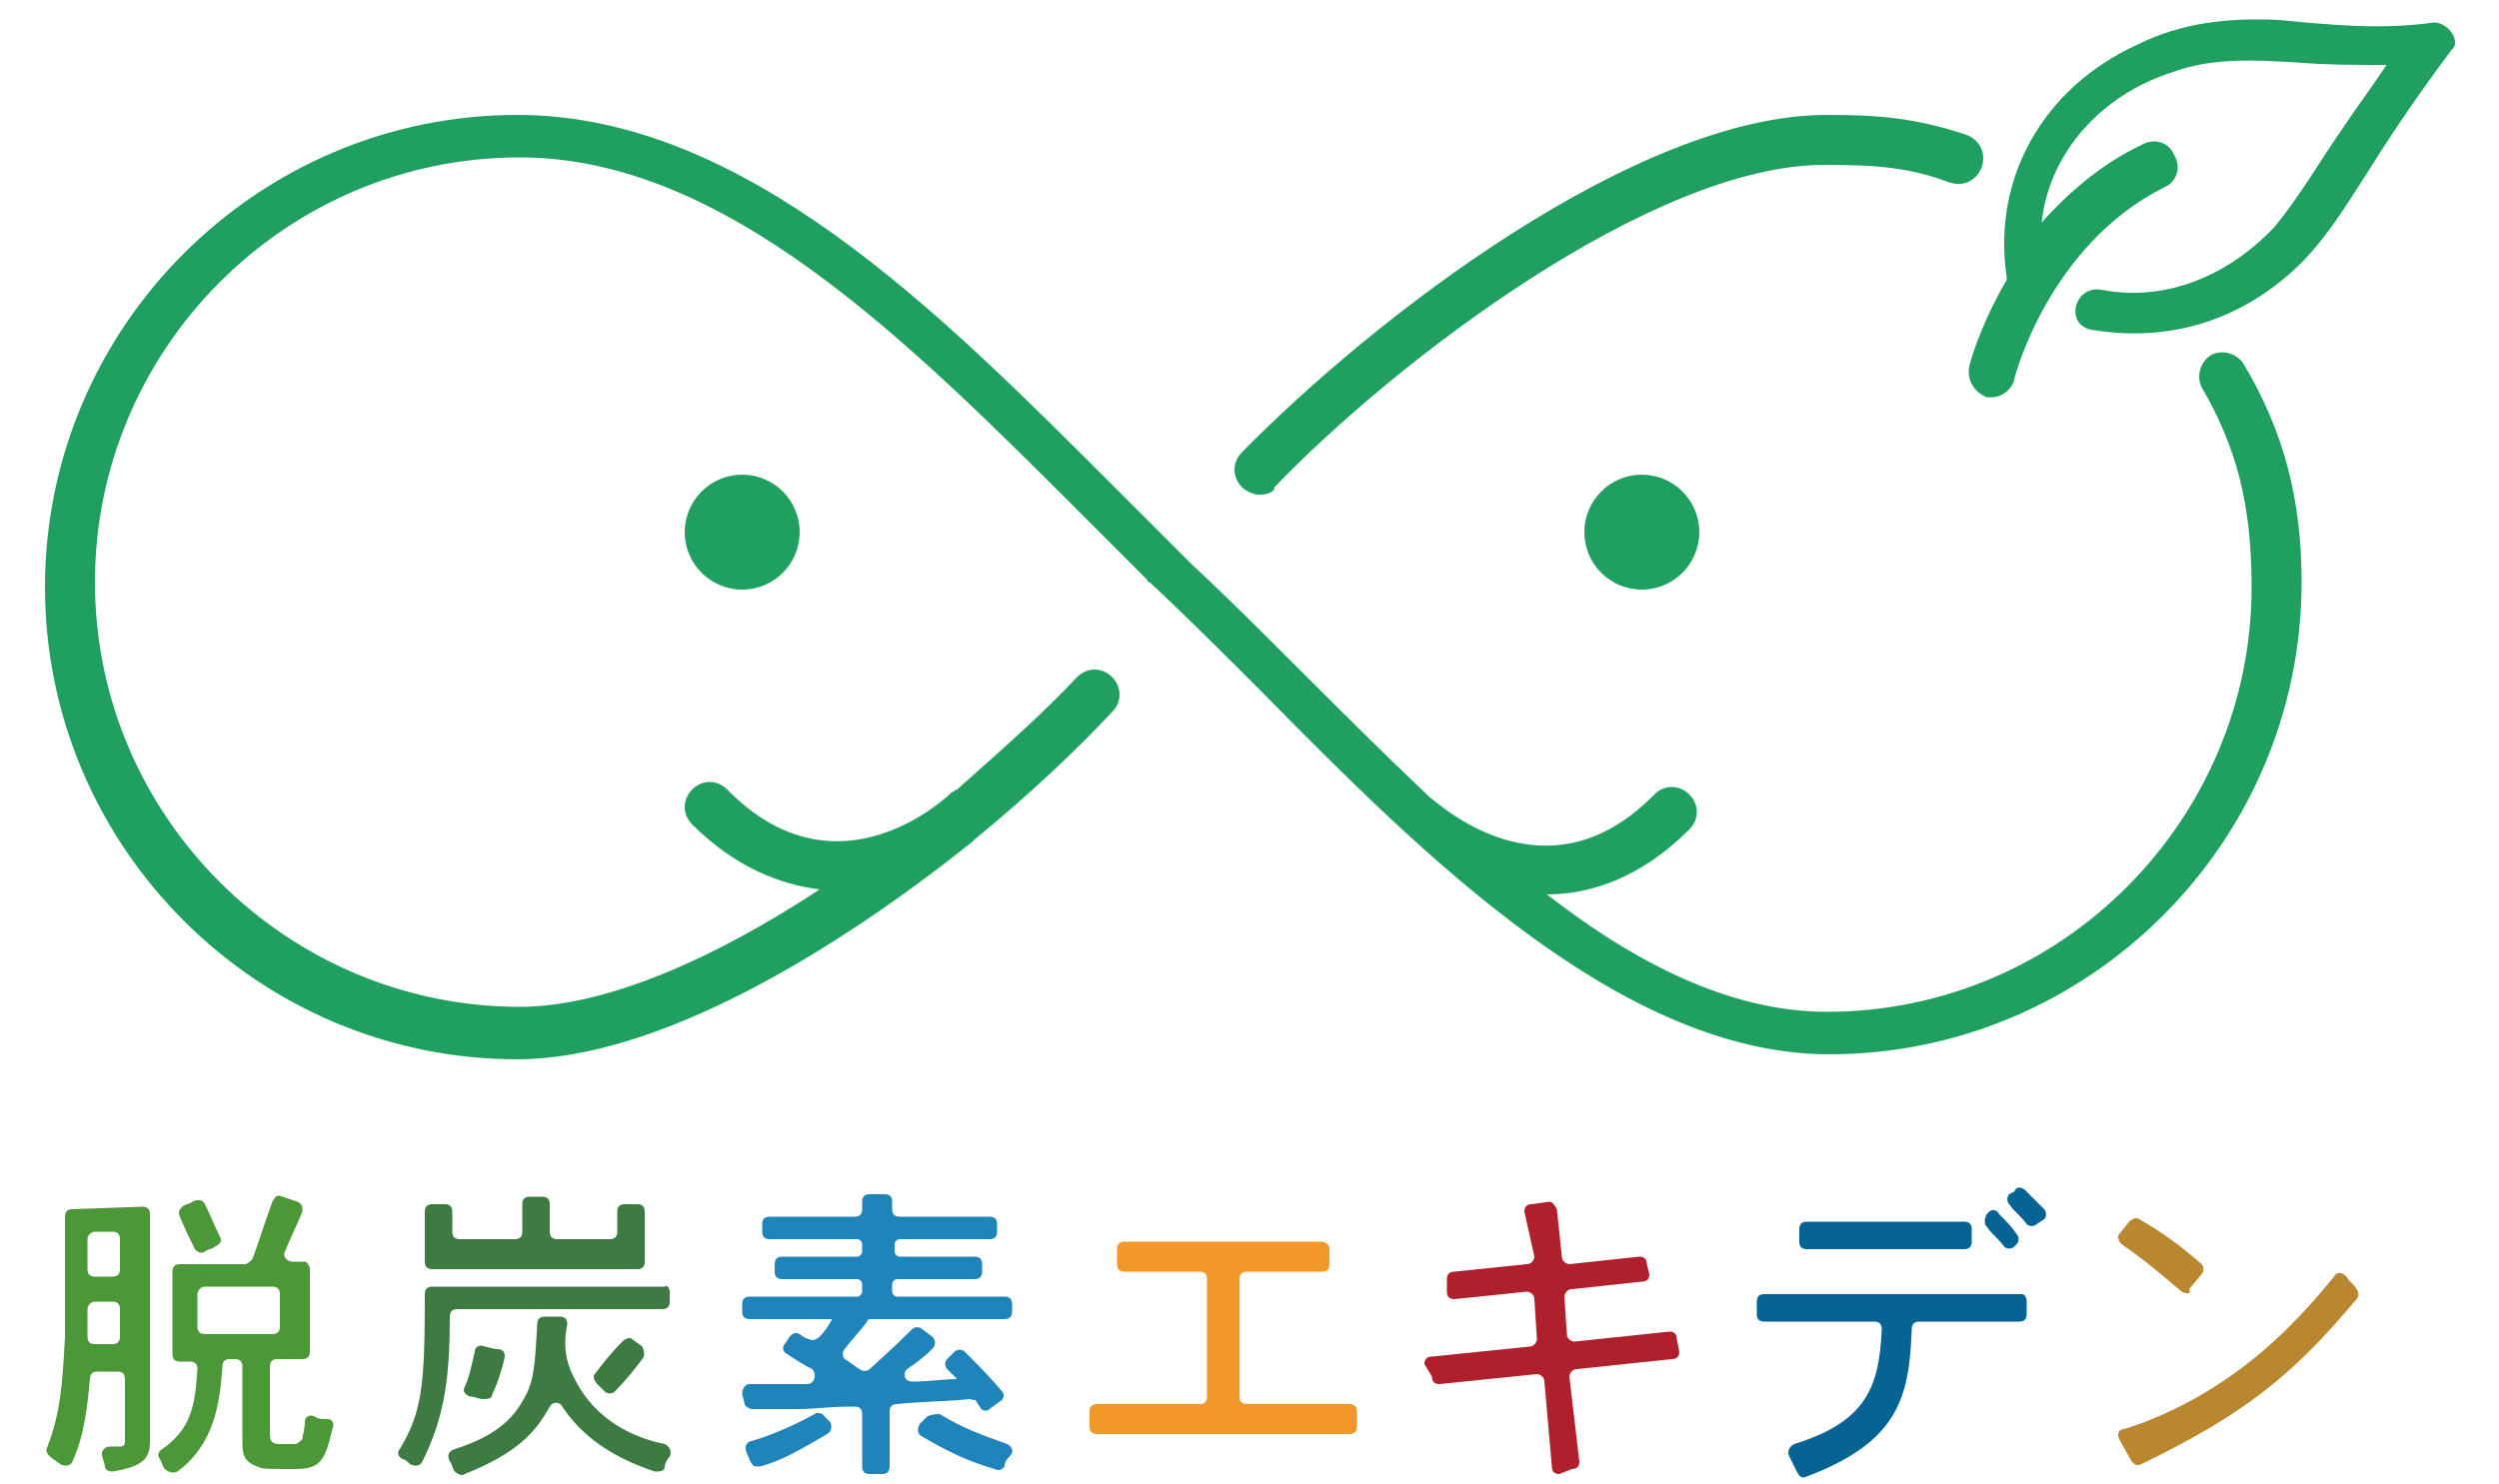
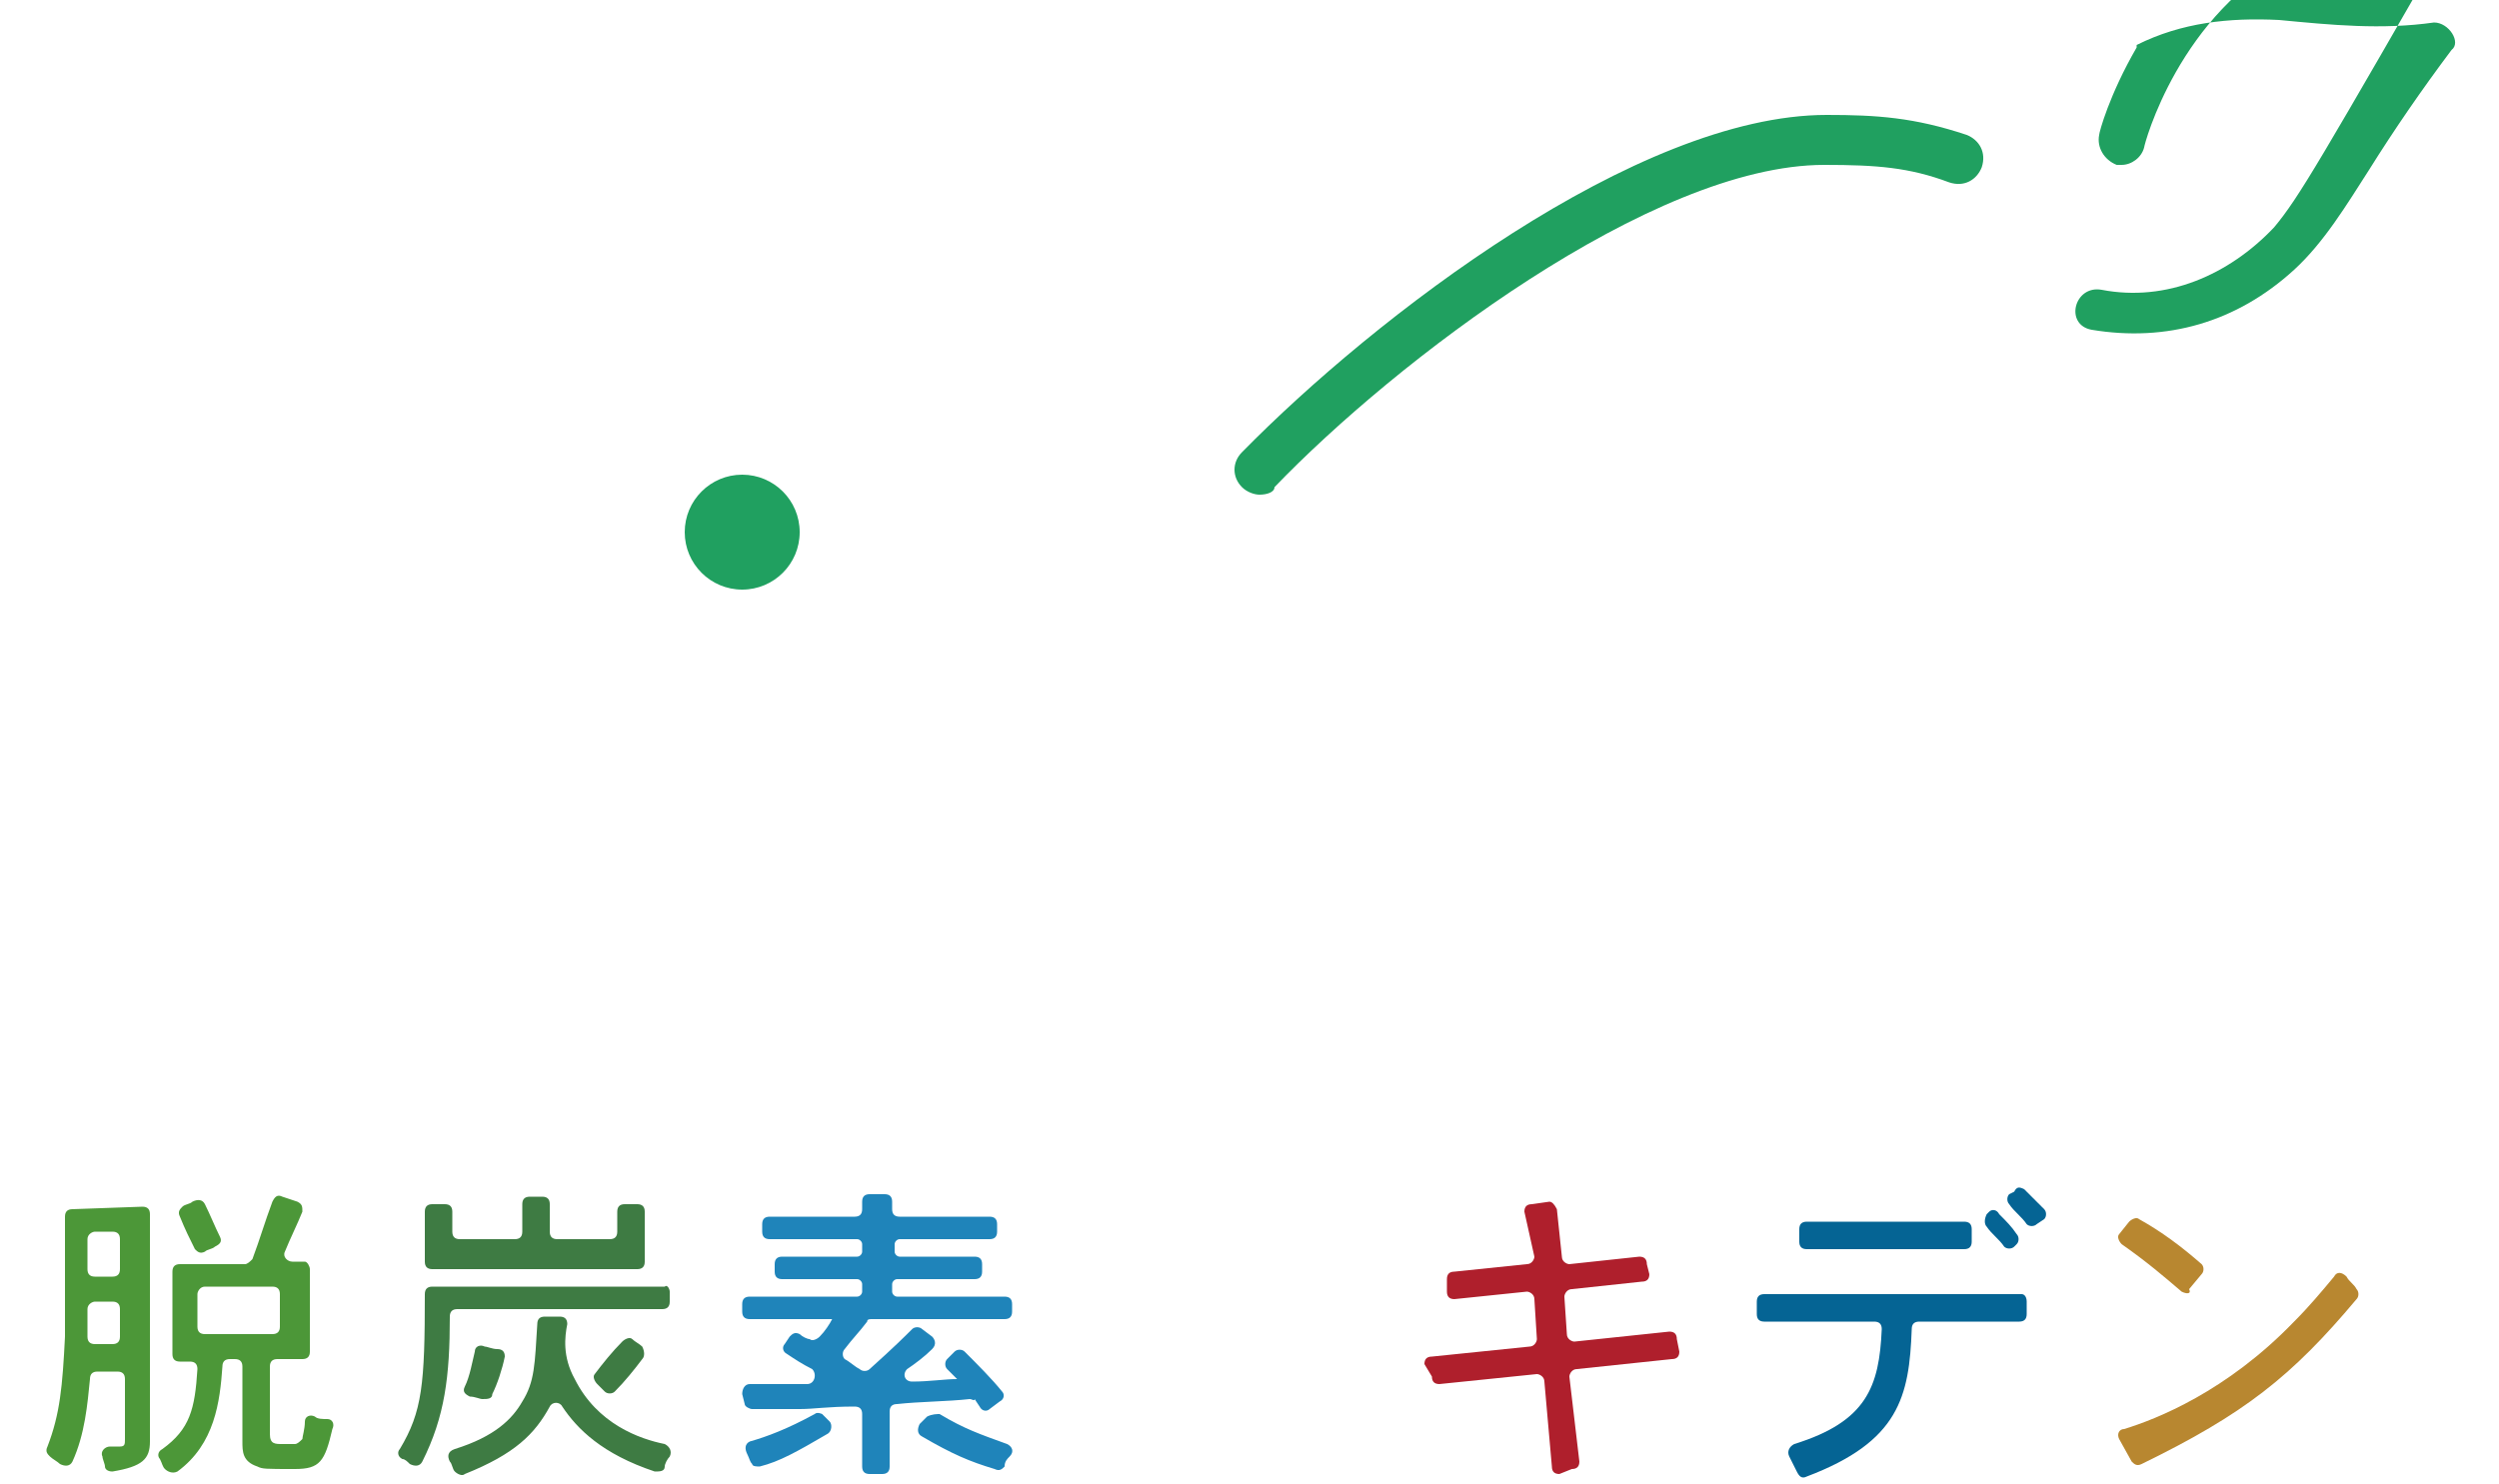
<svg xmlns="http://www.w3.org/2000/svg" version="1.1" id="レイヤー_1" x="0px" y="0px" viewBox="0 0 100 59.4" style="enable-background:new 0 0 100 59.4;" xml:space="preserve">
  <style type="text/css">
	.st0{fill:#20A060;}
	.st1{fill:none;stroke:#E60012;stroke-width:0.5;stroke-miterlimit:10;}
	.st2{fill:#4C9738;}
	.st3{fill:#3E7B43;}
	.st4{fill:#1F84BA;}
	.st5{fill:#F2982B;}
	.st6{fill:#AF1F2C;}
	.st7{fill:#056494;}
	.st8{fill:#B88730;}
</style>
  <g>
    <path class="st0" d="M50.4,19.8c-0.2,0-0.5-0.1-0.7-0.3c-0.4-0.4-0.4-1,0-1.4C55,12.7,65.5,4.6,73.1,4.6c2,0,3.5,0.1,5.6,0.8   c0.5,0.2,0.8,0.7,0.6,1.3c-0.2,0.5-0.7,0.8-1.3,0.6c-1.6-0.6-2.9-0.7-5-0.7c-6.9,0-17.2,7.9-22,12.9C51,19.7,50.7,19.8,50.4,19.8z" />
    <circle class="st0" cx="29.7" cy="21.3" r="2.3" />
-     <path class="st0" d="M97.4,0.9c-2.1,0.3-4.1,0.1-6.2-0.1c-2-0.1-3.9,0.1-5.7,1c-3.7,1.7-5.8,5.3-5.2,9.3v0.1   c-1.1,1.9-1.5,3.4-1.5,3.5c-0.1,0.5,0.2,1,0.7,1.2c0.1,0,0.2,0,0.2,0c0.4,0,0.8-0.3,0.9-0.7c0-0.1,1.4-5.4,6-7.7   c0.5-0.2,0.7-0.8,0.4-1.3c-0.2-0.5-0.8-0.7-1.3-0.4c-1.7,0.8-3,2-4,3.1c0.3-2.8,2.4-5.1,5.2-6c1.6-0.6,3.3-0.5,5-0.4   c1.2,0.1,2.4,0.1,3.6,0.1c-0.6,0.9-1.2,1.7-1.8,2.6C92.8,6.5,92,7.9,91,9.1c-1.8,1.9-4.3,3-6.9,2.5c-1.1-0.2-1.5,1.4-0.4,1.6   c3,0.5,5.8-0.3,8.1-2.4c1.2-1.1,2.1-2.6,3-4c1-1.6,2.1-3.2,3.3-4.8C98.5,1.7,98,0.9,97.4,0.9z" />
-     <circle class="st0" cx="65.7" cy="21.3" r="2.3" />
-     <path class="st0" d="M89.8,14.6c-0.3-0.5-0.9-0.6-1.3-0.4c-0.5,0.3-0.6,0.9-0.4,1.3c1.4,2.4,2,4.7,2,8c0,9.3-7.6,17-17,17   c-3.8,0-7.6-1.9-11.2-4.7c1.8,0,3.8-0.7,5.7-2.6c0.4-0.4,0.4-1,0-1.4s-1-0.4-1.4,0c-4.4,4.5-8.8,0.2-9,0.1l0,0   c-1.9-1.8-3.7-3.6-5.4-5.3c-1.4-1.4-2.8-2.8-4.1-4l0,0c-1-1-2-2-3.1-3.1c-7-7-14.8-14.9-23.9-14.9c-10.4,0-18.9,8.5-18.9,18.9   s8.5,18.9,18.9,18.9c5.6,0,12.7-4.3,18.2-8.7c0,0,0,0,0.1-0.1c2.2-1.8,4.1-3.6,5.5-5.1c0.4-0.4,0.4-1,0-1.4s-1-0.4-1.4,0   c-1.3,1.4-3,2.9-4.8,4.5c-0.1,0-0.1,0.1-0.2,0.1c-0.2,0.2-4.6,4.4-9-0.1c-0.4-0.4-1-0.4-1.4,0c-0.4,0.4-0.4,1,0,1.4   c1.7,1.7,3.5,2.4,5.1,2.6c-4.1,2.7-8.5,4.7-12,4.7c-9.3,0-17-7.6-17-17c0-9.3,7.6-17,17-17c8.2,0,15.5,7.3,22.5,14.3   c0.9,0.9,1.7,1.7,2.6,2.6c0,0,0,0.1,0.1,0.1c1.4,1.3,2.9,2.8,4.5,4.4c6.4,6.5,14.4,14.5,22.7,14.5c10.4,0,18.9-8.5,18.9-18.9   C92.1,20,91.4,17.3,89.8,14.6z" />
-     <path class="st1" d="M8.9,59.4" />
+     <path class="st0" d="M97.4,0.9c-2.1,0.3-4.1,0.1-6.2-0.1c-2-0.1-3.9,0.1-5.7,1v0.1   c-1.1,1.9-1.5,3.4-1.5,3.5c-0.1,0.5,0.2,1,0.7,1.2c0.1,0,0.2,0,0.2,0c0.4,0,0.8-0.3,0.9-0.7c0-0.1,1.4-5.4,6-7.7   c0.5-0.2,0.7-0.8,0.4-1.3c-0.2-0.5-0.8-0.7-1.3-0.4c-1.7,0.8-3,2-4,3.1c0.3-2.8,2.4-5.1,5.2-6c1.6-0.6,3.3-0.5,5-0.4   c1.2,0.1,2.4,0.1,3.6,0.1c-0.6,0.9-1.2,1.7-1.8,2.6C92.8,6.5,92,7.9,91,9.1c-1.8,1.9-4.3,3-6.9,2.5c-1.1-0.2-1.5,1.4-0.4,1.6   c3,0.5,5.8-0.3,8.1-2.4c1.2-1.1,2.1-2.6,3-4c1-1.6,2.1-3.2,3.3-4.8C98.5,1.7,98,0.9,97.4,0.9z" />
    <g>
      <path class="st2" d="M5.7,48.3c0.2,0,0.3,0.1,0.3,0.3v9.1c0,0.7-0.3,1-1.5,1.2c-0.2,0-0.3-0.1-0.3-0.2c0-0.1-0.1-0.3-0.1-0.4    c-0.1-0.2,0.1-0.4,0.3-0.4h0.4C5,57.9,5,57.8,5,57.6v-2.4c0-0.2-0.1-0.3-0.3-0.3H3.9c-0.2,0-0.3,0.1-0.3,0.3    c-0.1,1-0.2,2.2-0.7,3.3c-0.1,0.2-0.3,0.2-0.5,0.1c-0.1-0.1-0.3-0.2-0.4-0.3s-0.2-0.2-0.1-0.4c0.5-1.3,0.6-2.4,0.7-4.4    c0-0.3,0-0.6,0-4.8c0-0.2,0.1-0.3,0.3-0.3L5.7,48.3z M3.5,52.4v1.1c0,0.2,0.1,0.3,0.3,0.3h0.7c0.2,0,0.3-0.1,0.3-0.3v-1.1    c0-0.2-0.1-0.3-0.3-0.3H3.8C3.7,52.1,3.5,52.2,3.5,52.4z M3.5,49.6v1.2c0,0.2,0.1,0.3,0.3,0.3h0.7c0.2,0,0.3-0.1,0.3-0.3v-1.2    c0-0.2-0.1-0.3-0.3-0.3H3.8C3.7,49.3,3.5,49.4,3.5,49.6z M12.4,50.8v3.3c0,0.2-0.1,0.3-0.3,0.3h-1c-0.2,0-0.3,0.1-0.3,0.3v2.7    c0,0.4,0.2,0.4,0.5,0.4s0.4,0,0.5,0s0.2-0.1,0.3-0.2c0-0.1,0.1-0.4,0.1-0.7c0-0.2,0.2-0.3,0.4-0.2c0.1,0.1,0.3,0.1,0.5,0.1    s0.3,0.2,0.2,0.4c-0.3,1.3-0.5,1.6-1.5,1.6c-1.2,0-1.3,0-1.5-0.1c-0.6-0.2-0.6-0.6-0.6-1v-3c0-0.2-0.1-0.3-0.3-0.3H9.2    c-0.2,0-0.3,0.1-0.3,0.3c-0.1,1.4-0.3,3.1-1.8,4.2c-0.2,0.1-0.4,0-0.5-0.1s-0.1-0.2-0.2-0.4c-0.1-0.1-0.1-0.3,0.1-0.4    c1.1-0.8,1.3-1.6,1.4-3.2c0-0.2-0.1-0.3-0.3-0.3H7.2c-0.2,0-0.3-0.1-0.3-0.3v-3.3c0-0.2,0.1-0.3,0.3-0.3h2.6    c0.1,0,0.2-0.1,0.3-0.2c0.3-0.8,0.5-1.5,0.8-2.3c0.1-0.2,0.2-0.3,0.4-0.2l0.6,0.2c0.2,0.1,0.2,0.2,0.2,0.4    c-0.2,0.5-0.5,1.1-0.7,1.6c-0.1,0.2,0.1,0.4,0.3,0.4h0.5C12.3,50.5,12.4,50.7,12.4,50.8z M8.2,48.2c0.2,0.4,0.4,0.9,0.6,1.3    c0.1,0.2,0,0.3-0.2,0.4C8.5,50,8.3,50,8.2,50.1c-0.2,0.1-0.3,0-0.4-0.1c-0.2-0.4-0.4-0.8-0.6-1.3c-0.1-0.2,0-0.3,0.1-0.4    c0.1-0.1,0.3-0.1,0.4-0.2C7.9,48,8.1,48,8.2,48.2z M7.9,51.8v1.3c0,0.2,0.1,0.3,0.3,0.3h2.7c0.2,0,0.3-0.1,0.3-0.3v-1.3    c0-0.2-0.1-0.3-0.3-0.3H8.2C8,51.5,7.9,51.7,7.9,51.8z" />
      <path class="st3" d="M26.8,51.7v0.4c0,0.2-0.1,0.3-0.3,0.3h-8.2c-0.2,0-0.3,0.1-0.3,0.3c0,2.4-0.2,4-1.1,5.8    c-0.1,0.2-0.3,0.2-0.5,0.1c-0.1-0.1-0.2-0.2-0.3-0.2c-0.2-0.1-0.2-0.3-0.1-0.4c0.9-1.5,1-2.6,1-6.2c0-0.2,0.1-0.3,0.3-0.3h9.3    C26.7,51.4,26.8,51.6,26.8,51.7z M17.8,50.8h-0.5c-0.2,0-0.3-0.1-0.3-0.3v-2c0-0.2,0.1-0.3,0.3-0.3h0.5c0.2,0,0.3,0.1,0.3,0.3v0.8    c0,0.2,0.1,0.3,0.3,0.3h2.2c0.2,0,0.3-0.1,0.3-0.3v-1.1c0-0.2,0.1-0.3,0.3-0.3h0.5c0.2,0,0.3,0.1,0.3,0.3v1.1    c0,0.2,0.1,0.3,0.3,0.3h2.1c0.2,0,0.3-0.1,0.3-0.3v-0.8c0-0.2,0.1-0.3,0.3-0.3h0.5c0.2,0,0.3,0.1,0.3,0.3v2c0,0.2-0.1,0.3-0.3,0.3    H25H17.8z M23,55.2c0.9,1.8,2.6,2.4,3.6,2.6c0.2,0.1,0.3,0.3,0.2,0.5c-0.1,0.1-0.2,0.3-0.2,0.4c0,0.2-0.2,0.2-0.4,0.2    c-2.1-0.7-3.1-1.7-3.7-2.6c-0.1-0.2-0.4-0.2-0.5,0c-0.6,1.1-1.4,1.9-3.4,2.7c-0.1,0.1-0.3,0-0.4-0.1s-0.1-0.3-0.2-0.4    c-0.1-0.2-0.1-0.4,0.2-0.5c1.6-0.5,2.3-1.2,2.7-1.9c0.5-0.8,0.5-1.5,0.6-3.1c0-0.2,0.1-0.3,0.3-0.3h0.6c0.2,0,0.3,0.1,0.3,0.3    C22.6,53.5,22.5,54.3,23,55.2z M20.2,54.3c-0.1,0.5-0.3,1.1-0.5,1.5c0,0.2-0.2,0.2-0.4,0.2c-0.1,0-0.3-0.1-0.5-0.1    c-0.2-0.1-0.3-0.2-0.2-0.4c0.2-0.4,0.3-1,0.4-1.4c0-0.2,0.2-0.3,0.4-0.2c0.1,0,0.3,0.1,0.5,0.1C20.1,54,20.2,54.1,20.2,54.3z     M25.7,54.4c-0.3,0.4-0.7,0.9-1.1,1.3c-0.1,0.1-0.3,0.1-0.4,0s-0.2-0.2-0.3-0.3c-0.1-0.1-0.2-0.3-0.1-0.4c0.3-0.4,0.7-0.9,1.1-1.3    c0.1-0.1,0.3-0.2,0.4-0.1c0.1,0.1,0.3,0.2,0.4,0.3C25.8,54.1,25.8,54.3,25.7,54.4z" />
      <path class="st4" d="M33.1,57.4c-1.2,0.7-1.9,1.1-2.7,1.3c-0.1,0-0.3,0-0.3-0.1c-0.1-0.1-0.1-0.2-0.2-0.4s-0.1-0.4,0.1-0.5    c0.7-0.2,1.5-0.5,2.6-1.1c0.1-0.1,0.3,0,0.3,0c0.1,0.1,0.2,0.2,0.3,0.3C33.3,57,33.3,57.3,33.1,57.4z M35.7,48.1v0.3    c0,0.2,0.1,0.3,0.3,0.3h3.6c0.2,0,0.3,0.1,0.3,0.3v0.3c0,0.2-0.1,0.3-0.3,0.3H36c-0.1,0-0.2,0.1-0.2,0.2v0.3    c0,0.1,0.1,0.2,0.2,0.2h3c0.2,0,0.3,0.1,0.3,0.3v0.3c0,0.2-0.1,0.3-0.3,0.3h-3.1c-0.1,0-0.2,0.1-0.2,0.2v0.3    c0,0.1,0.1,0.2,0.2,0.2h4.3c0.2,0,0.3,0.1,0.3,0.3v0.3c0,0.2-0.1,0.3-0.3,0.3h-5.3c-0.1,0-0.2,0-0.2,0.1c-0.3,0.4-0.6,0.7-0.9,1.1    c-0.1,0.1-0.1,0.3,0,0.4c0.2,0.1,0.4,0.3,0.6,0.4c0.1,0.1,0.3,0.1,0.4,0c1-0.9,1.4-1.3,1.7-1.6c0.1-0.1,0.3-0.1,0.4,0l0.4,0.3    c0.1,0.1,0.2,0.3,0,0.5c-0.3,0.3-0.7,0.6-1,0.8c-0.2,0.2-0.1,0.5,0.2,0.5c0.7,0,1.3-0.1,1.8-0.1l-0.4-0.4c-0.1-0.1-0.1-0.3,0-0.4    l0.3-0.3c0.1-0.1,0.3-0.1,0.4,0c0.5,0.5,1.1,1.1,1.5,1.6c0.1,0.1,0.1,0.3-0.1,0.4l-0.4,0.3c-0.1,0.1-0.3,0.1-0.4-0.1L39,56    c0,0.1-0.1,0-0.2,0c-0.9,0.1-2,0.1-2.9,0.2c-0.2,0-0.3,0.1-0.3,0.3c0,0.5,0,1.7,0,2.2c0,0.2-0.1,0.3-0.3,0.3h-0.5    c-0.2,0-0.3-0.1-0.3-0.3v-2.1c0-0.2-0.1-0.3-0.3-0.3c-1.1,0-1.6,0.1-2.2,0.1c-0.5,0-0.9,0-1.9,0c-0.1,0-0.3-0.1-0.3-0.2l-0.1-0.4    c0-0.2,0.1-0.4,0.3-0.4c0.7,0,1.5,0,2.3,0c0.3,0,0.4-0.4,0.2-0.6c-0.4-0.2-0.7-0.4-1-0.6c-0.2-0.1-0.2-0.3-0.1-0.4l0.2-0.3    c0.1-0.1,0.2-0.2,0.4-0.1c0.1,0.1,0.3,0.2,0.4,0.2c0.1,0.1,0.3,0,0.4-0.1c0.2-0.2,0.4-0.5,0.5-0.7H30c-0.2,0-0.3-0.1-0.3-0.3v-0.3    c0-0.2,0.1-0.3,0.3-0.3h4.3c0.1,0,0.2-0.1,0.2-0.2v-0.3c0-0.1-0.1-0.2-0.2-0.2h-3c-0.2,0-0.3-0.1-0.3-0.3v-0.3    c0-0.2,0.1-0.3,0.3-0.3h3c0.1,0,0.2-0.1,0.2-0.2v-0.3c0-0.1-0.1-0.2-0.2-0.2h-3.5c-0.2,0-0.3-0.1-0.3-0.3V49    c0-0.2,0.1-0.3,0.3-0.3h3.4c0.2,0,0.3-0.1,0.3-0.3v-0.3c0-0.2,0.1-0.3,0.3-0.3h0.6C35.6,47.8,35.7,47.9,35.7,48.1z M37.6,56.6    c1,0.6,1.6,0.8,2.7,1.2c0.2,0.1,0.3,0.3,0.1,0.5c-0.1,0.1-0.2,0.2-0.2,0.4c-0.1,0.1-0.2,0.2-0.4,0.1c-1-0.3-1.7-0.6-2.9-1.3    c-0.2-0.1-0.2-0.3-0.1-0.5l0.3-0.3C37.3,56.6,37.5,56.6,37.6,56.6z" />
-       <path class="st5" d="M53.2,50v0.6c0,0.2-0.1,0.3-0.3,0.3h-3c-0.2,0-0.3,0.1-0.3,0.3v4.7c0,0.2,0.1,0.3,0.3,0.3H54    c0.2,0,0.3,0.1,0.3,0.3v0.6c0,0.2-0.1,0.3-0.3,0.3H43.9c-0.2,0-0.3-0.1-0.3-0.3v-0.6c0-0.2,0.1-0.3,0.3-0.3H48    c0.2,0,0.3-0.1,0.3-0.3v-4.7c0-0.2-0.1-0.3-0.3-0.3h-3c-0.2,0-0.3-0.1-0.3-0.3V50c0-0.2,0.1-0.3,0.3-0.3h7.9    C53,49.7,53.2,49.8,53.2,50z" />
      <path class="st6" d="M62.3,48.4l0.2,1.9c0,0.2,0.2,0.3,0.3,0.3l2.8-0.3c0.2,0,0.3,0.1,0.3,0.3L66,51c0,0.2-0.1,0.3-0.3,0.3    l-2.8,0.3c-0.2,0-0.3,0.2-0.3,0.3l0.1,1.5c0,0.2,0.2,0.3,0.3,0.3l3.8-0.4c0.2,0,0.3,0.1,0.3,0.3l0.1,0.5c0,0.2-0.1,0.3-0.3,0.3    l-3.8,0.4c-0.2,0-0.3,0.2-0.3,0.3l0.4,3.4c0,0.2-0.1,0.3-0.3,0.3L62.4,59c-0.2,0-0.3-0.1-0.3-0.3l-0.3-3.4c0-0.2-0.2-0.3-0.3-0.3    l-3.9,0.4c-0.2,0-0.3-0.1-0.3-0.3L57,54.6c0-0.2,0.1-0.3,0.3-0.3l3.9-0.4c0.2,0,0.3-0.2,0.3-0.3L61.4,52c0-0.2-0.2-0.3-0.3-0.3    L58.2,52c-0.2,0-0.3-0.1-0.3-0.3v-0.5c0-0.2,0.1-0.3,0.3-0.3l2.9-0.3c0.2,0,0.3-0.2,0.3-0.3L61,48.5c0-0.2,0.1-0.3,0.3-0.3    l0.7-0.1C62.1,48.1,62.2,48.2,62.3,48.4z" />
      <path class="st7" d="M81.1,52.1v0.5c0,0.2-0.1,0.3-0.3,0.3h-4c-0.2,0-0.3,0.1-0.3,0.3c-0.1,2.7-0.5,4.5-4.2,5.9    c-0.2,0.1-0.3,0-0.4-0.2s-0.2-0.4-0.3-0.6c-0.1-0.2,0-0.4,0.2-0.5c2.9-0.9,3.4-2.3,3.5-4.6c0-0.2-0.1-0.3-0.3-0.3h-4.4    c-0.2,0-0.3-0.1-0.3-0.3v-0.5c0-0.2,0.1-0.3,0.3-0.3h10.3C81,51.8,81.1,51.9,81.1,52.1z M78.9,49.2v0.5c0,0.2-0.1,0.3-0.3,0.3    h-6.3c-0.2,0-0.3-0.1-0.3-0.3v-0.5c0-0.2,0.1-0.3,0.3-0.3h6.3C78.8,48.9,78.9,49,78.9,49.2z M80,48.6c0.3,0.3,0.5,0.5,0.7,0.8    c0.1,0.1,0.1,0.3,0,0.4l-0.1,0.1c-0.1,0.1-0.3,0.1-0.4,0c-0.2-0.3-0.5-0.5-0.7-0.8c-0.1-0.1-0.1-0.3,0-0.5l0.1-0.1    C79.7,48.4,79.9,48.4,80,48.6z M81,47.6c0.3,0.3,0.5,0.5,0.8,0.8c0.1,0.1,0.1,0.3,0,0.4L81.5,49c-0.1,0.1-0.3,0.1-0.4,0    c-0.2-0.3-0.5-0.5-0.7-0.8c-0.1-0.1-0.1-0.3,0-0.4l0.2-0.1C80.7,47.5,80.8,47.5,81,47.6z" />
      <path class="st8" d="M84.8,57.6c-0.1-0.2,0-0.4,0.2-0.4c1.3-0.4,4.1-1.5,6.8-4.3c0.6-0.6,1.1-1.2,1.6-1.8c0.1-0.2,0.3-0.2,0.5,0    c0.1,0.2,0.3,0.3,0.4,0.5c0.1,0.1,0.1,0.3,0,0.4c-2.6,3.1-4.5,4.6-8.6,6.6c-0.2,0.1-0.3,0-0.4-0.1L84.8,57.6z M87.3,51.7    c-0.7-0.6-1.4-1.2-2.4-1.9c-0.1-0.1-0.2-0.3-0.1-0.4l0.4-0.5c0.1-0.1,0.3-0.2,0.4-0.1c0.9,0.5,1.7,1.1,2.5,1.8    c0.1,0.1,0.1,0.3,0,0.4l-0.5,0.6C87.7,51.8,87.5,51.8,87.3,51.7z" />
    </g>
  </g>
</svg>